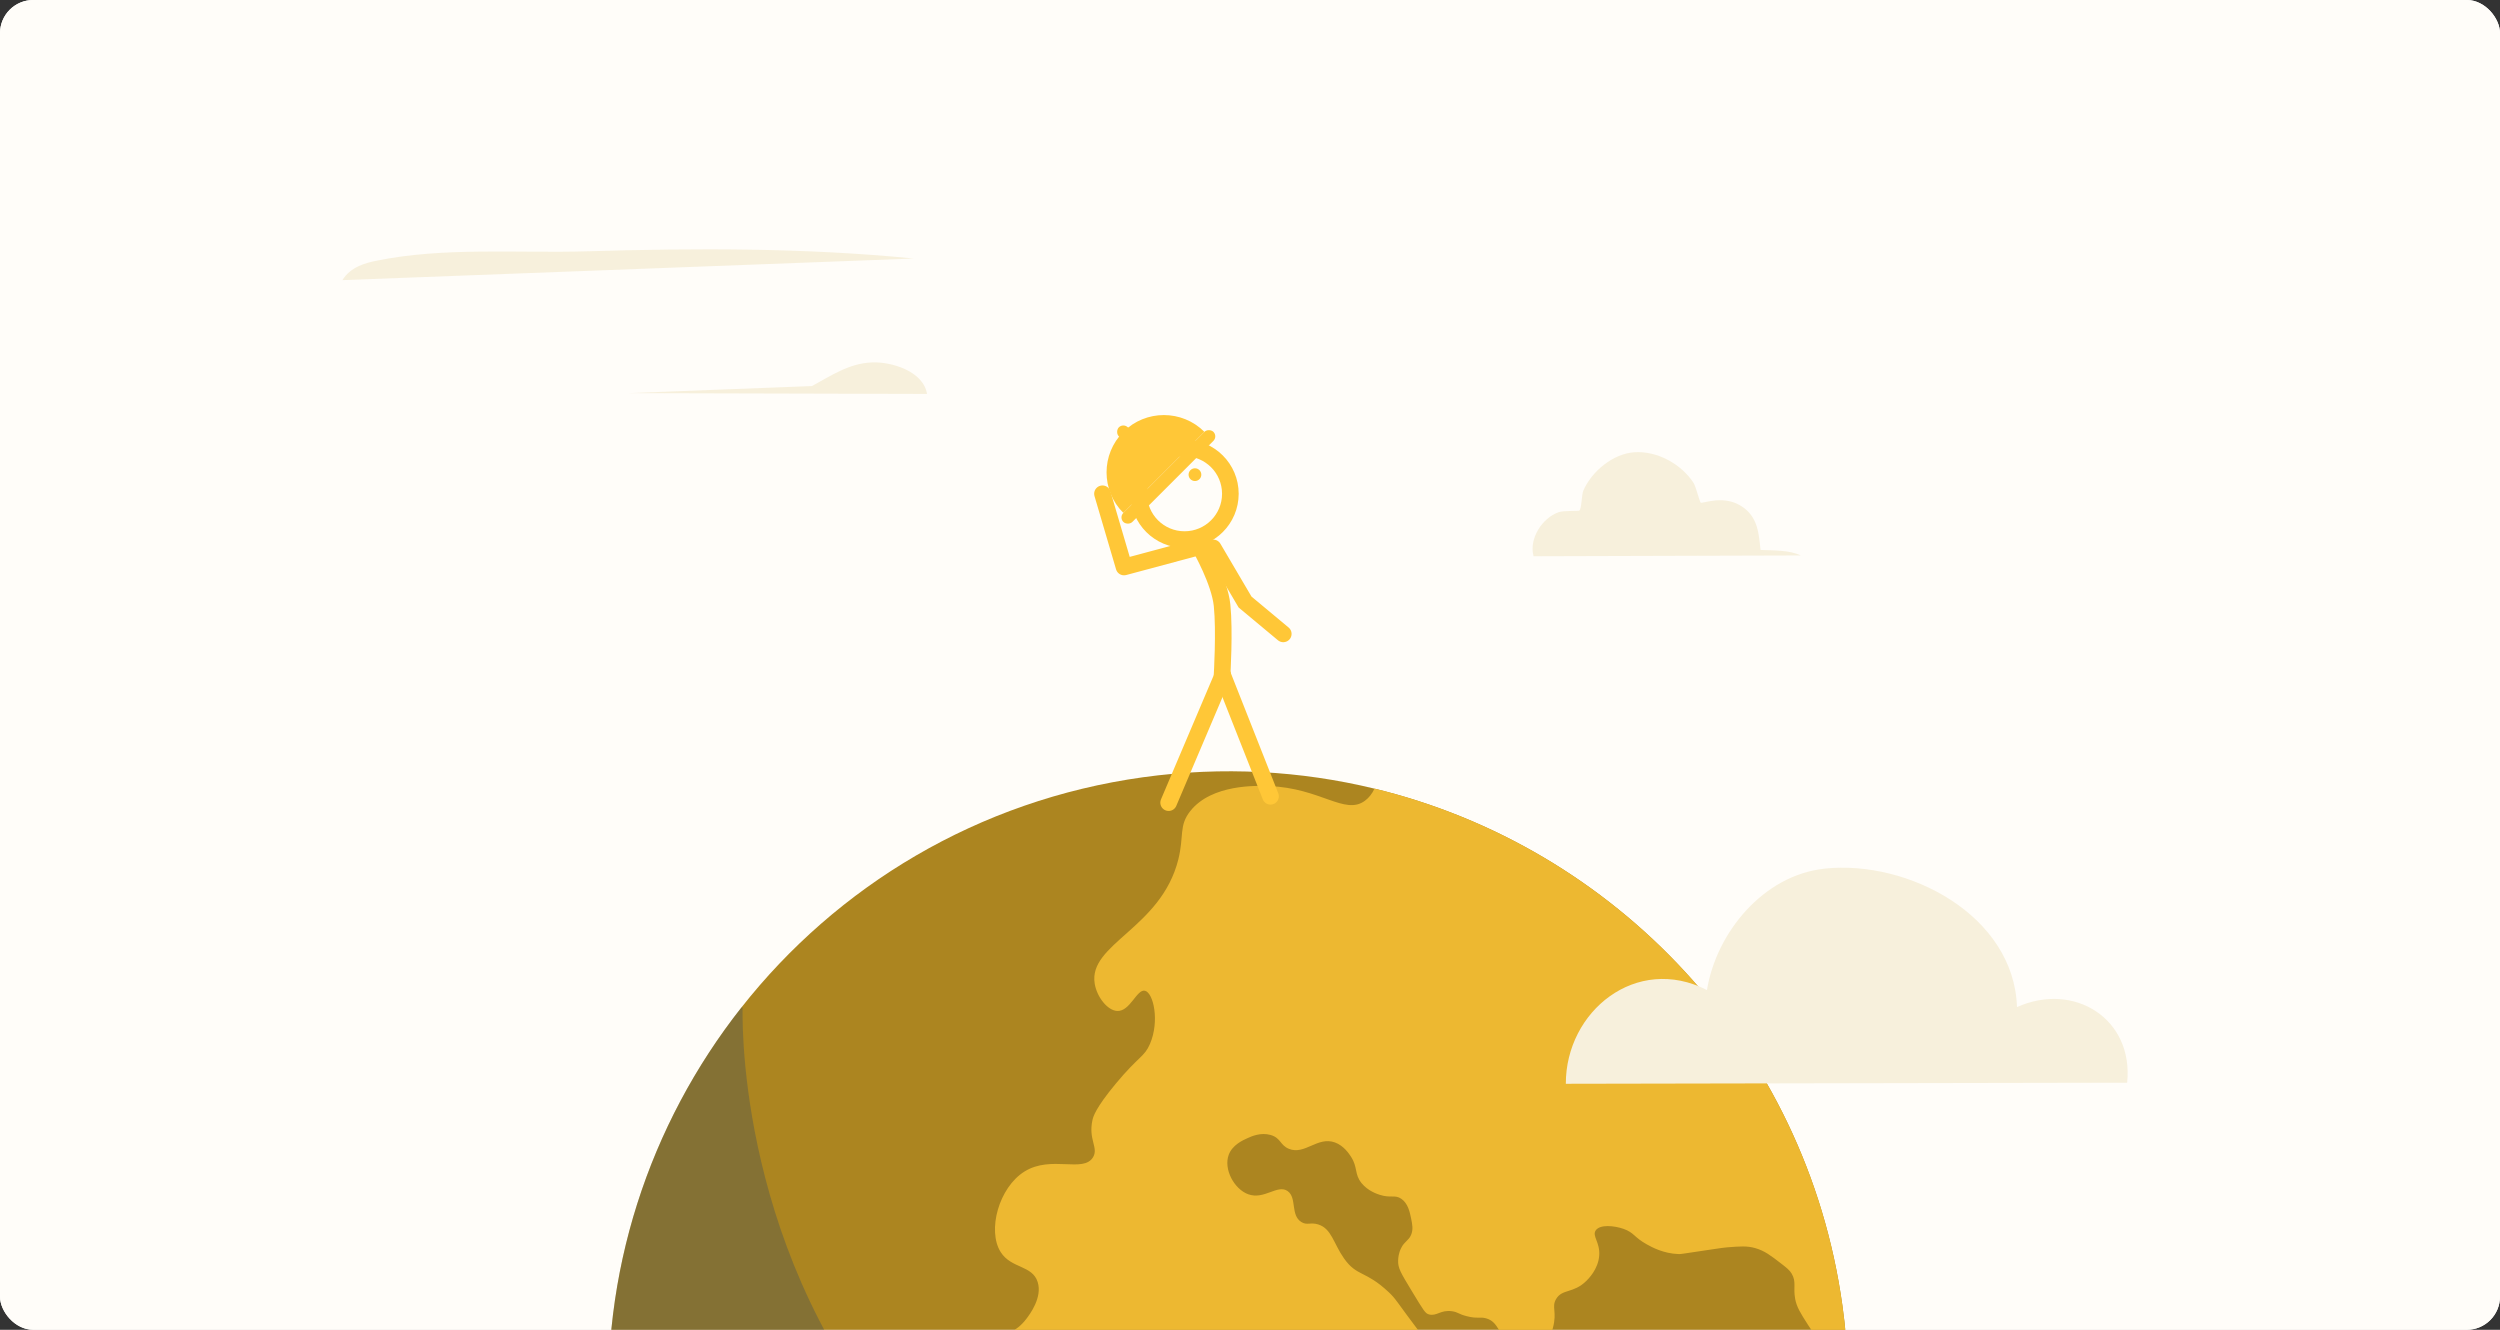
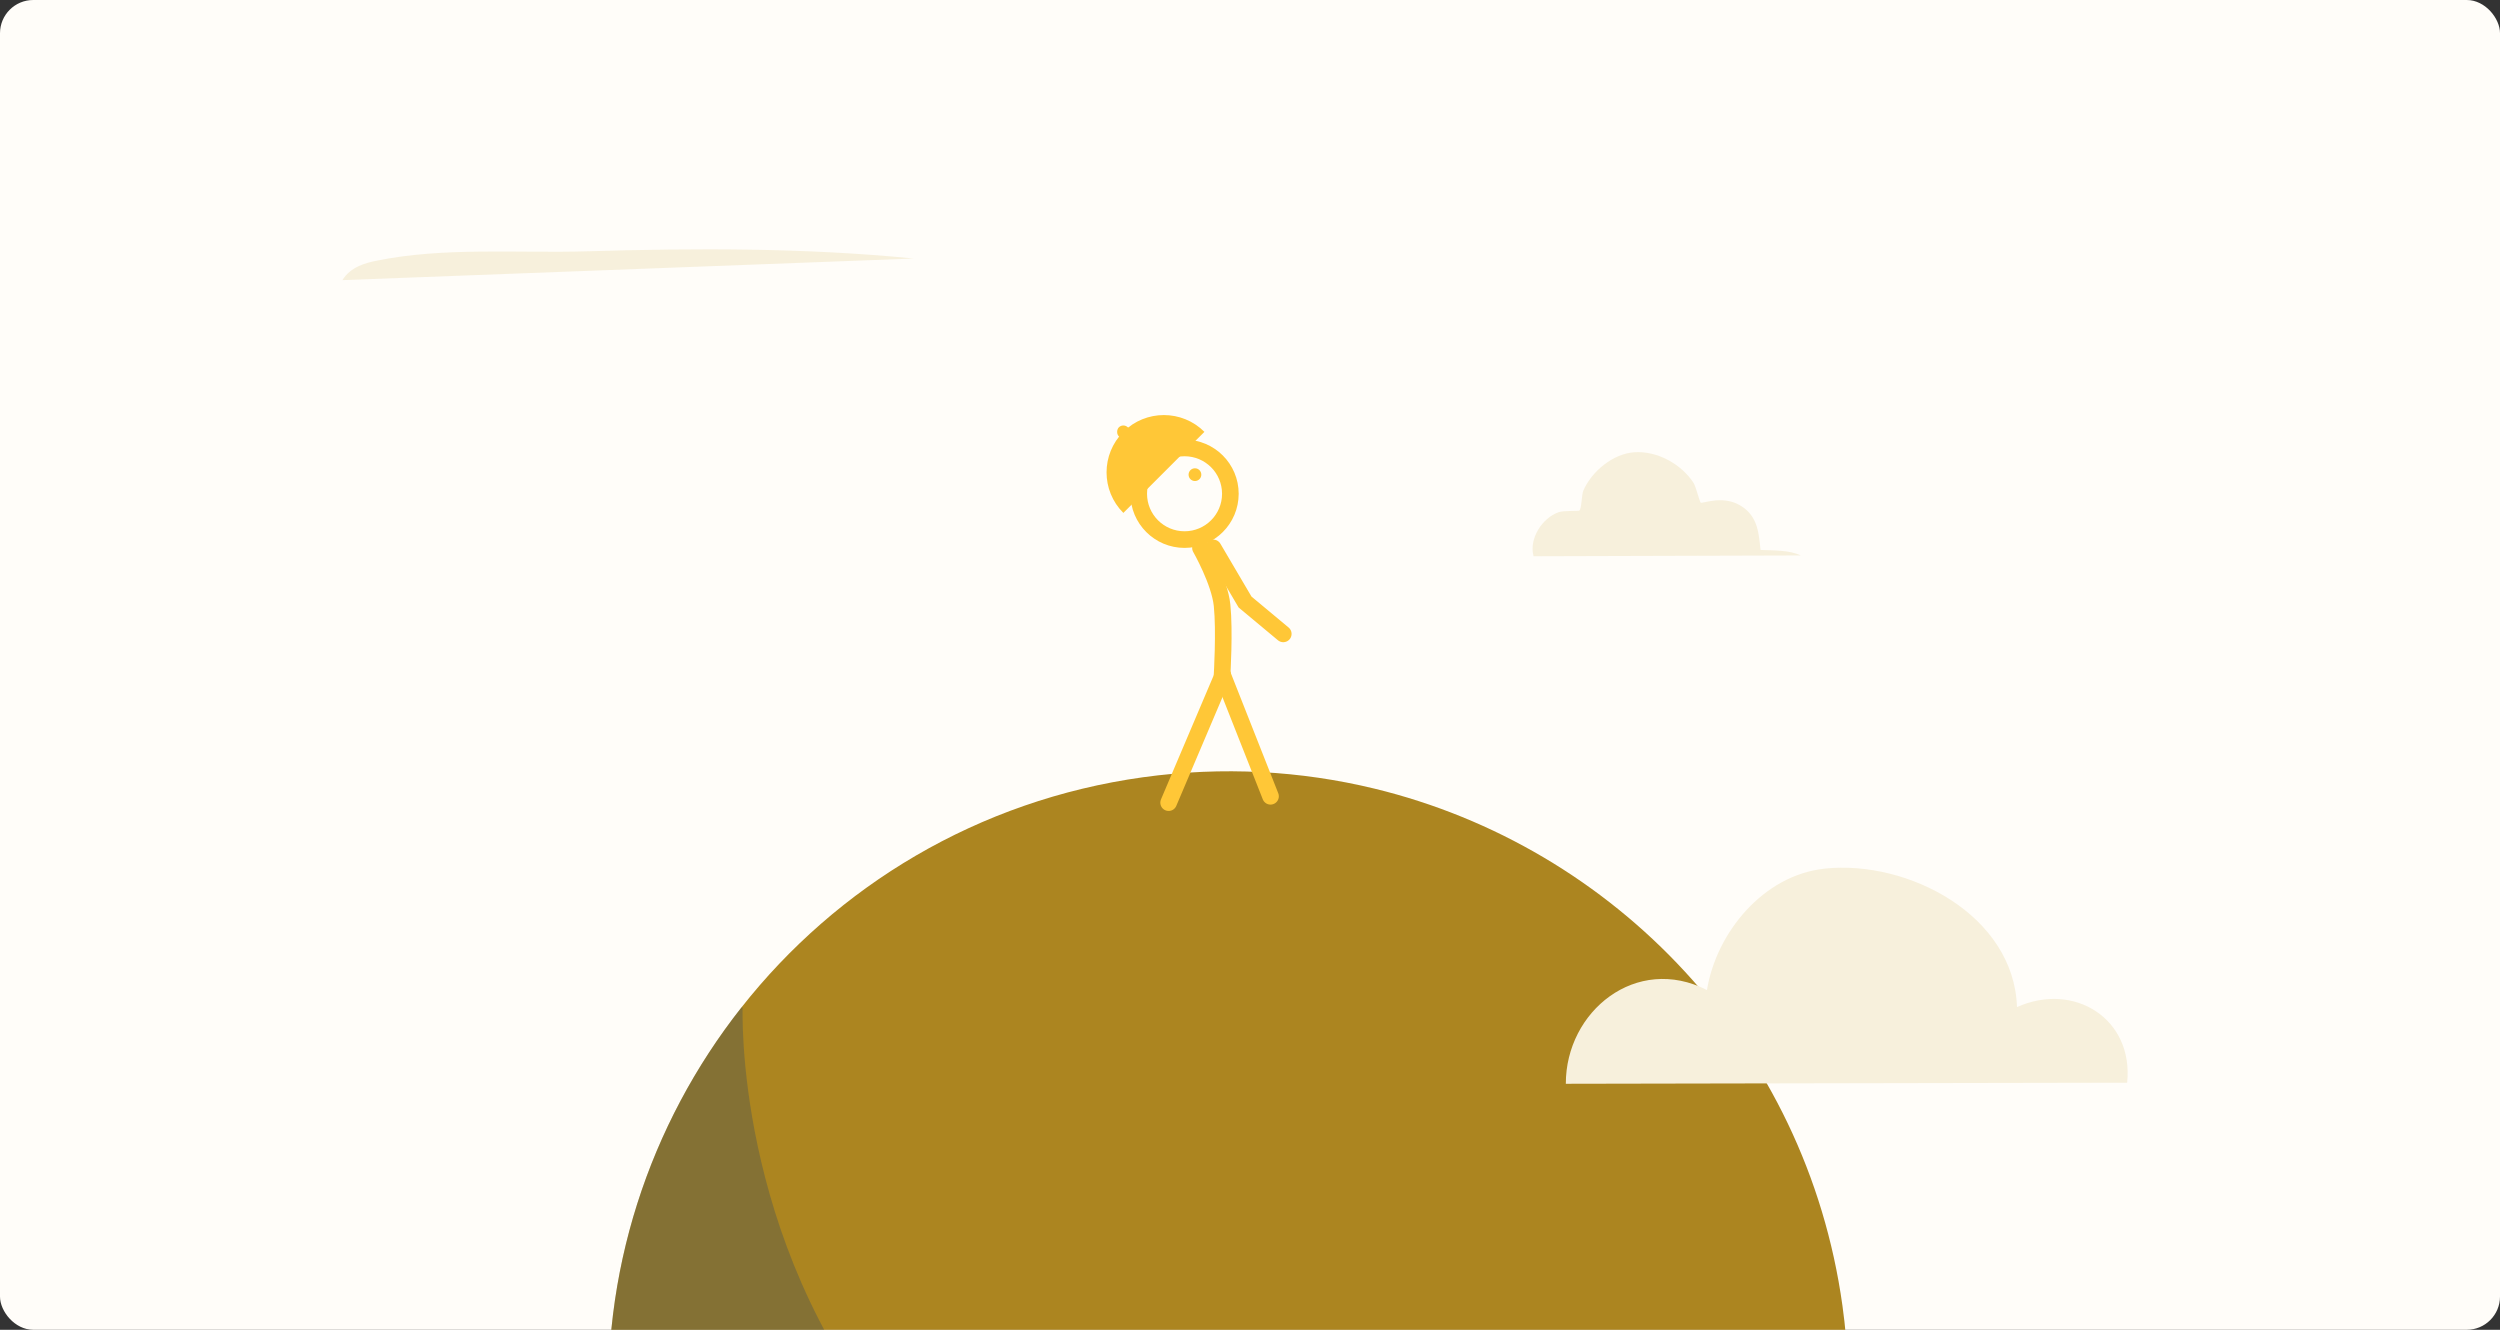
<svg xmlns="http://www.w3.org/2000/svg" width="752" height="400" viewBox="0 0 752 400" fill="none">
  <rect x="0" y="0" width="752" height="400" fill="#333333" stroke="none" />
  <g clip-path="url(#clip0_2584_2786)">
-     <rect width="752" height="400" rx="10" fill="white" />
    <path d="M742 0H10C4.477 0 0 4.477 0 10V390C0 395.523 4.477 400 10 400H742C747.523 400 752 395.523 752 390V10C752 4.477 747.523 0 742 0Z" fill="#FFFDF9" />
    <g clip-path="url(#clip1_2584_2786)">
      <path d="M555.632 430.217C555.598 430.812 555.559 431.411 555.515 432C555.254 431.9 555.031 431.778 554.848 431.623C554.475 431.295 554.275 430.85 554.175 430.217H183.393C180.325 382.967 195.373 338.143 222.968 303.112C251.725 266.581 294.129 240.698 343.838 233.794C367.786 230.473 391.301 231.85 413.448 237.221C485.66 254.745 543.357 314.715 554.203 392.715C555.965 405.384 556.404 417.926 555.626 430.217H555.632Z" fill="#AC8520" />
-       <path d="M555.632 430.218C555.598 430.812 555.559 431.412 555.515 432C555.254 431.9 555.031 431.778 554.848 431.623C554.475 431.295 554.275 430.851 554.175 430.218C553.814 428.035 554.559 423.691 552.535 415.021C551.223 409.4 549.922 406.962 549.111 405.629C547.365 402.746 546.42 402.546 543.902 398.602C541.595 394.992 540.439 393.187 539.983 390.687C539.344 387.216 540.416 385.594 538.921 383.084C538.315 382.062 537.426 381.356 535.675 380.006C532.645 377.668 530.783 376.23 527.986 375.435C525.496 374.724 523.495 374.891 519.487 375.202C518.703 375.263 518.219 375.319 513.255 376.068C505.706 377.196 505.656 377.24 504.955 377.224C500.458 377.09 496.928 375.185 495.383 374.319C491.497 372.164 491.575 370.781 488.384 369.653C485.599 368.67 481.257 368.22 479.984 370.114C478.839 371.825 481.357 373.68 481.04 377.718C480.724 381.795 477.8 384.672 477.16 385.305C473.263 389.143 469.872 387.61 468.049 390.793C466.654 393.226 468.416 394.498 467.126 399.38C466.498 401.746 465.836 404.251 463.741 405.49C460.316 407.517 455.486 404.768 455.146 404.568C450.444 401.824 451.072 397.647 446.975 396.542C445.129 396.042 444.434 396.731 441.249 395.925C438.669 395.275 438.603 394.687 436.807 394.425C433.305 393.92 432.215 395.975 429.886 395.386C428.719 395.092 428.341 394.403 424.677 388.36C421.342 382.845 420.441 381.406 420.564 379.062C420.592 378.429 420.675 376.985 421.464 375.413C422.504 373.352 423.693 373.219 424.444 371.475C425.144 369.848 424.827 368.304 424.466 366.537C424.066 364.577 423.532 361.994 421.525 360.605C419.585 359.261 418.396 360.494 415.01 359.394C414.199 359.133 411.486 358.239 409.585 355.917C407.339 353.174 408.495 351.191 406.36 347.908C405.81 347.064 404.215 344.609 401.53 343.642C396.299 341.754 392.468 347.525 387.688 345.559C385.008 344.459 385.303 342.27 382.173 341.393C379.216 340.56 376.447 341.809 375.252 342.354C373.79 343.015 370.694 344.409 369.599 347.364C367.998 351.674 371.238 357.706 375.48 359.239C380.316 360.983 384.319 356.112 387.343 358.295C390.161 360.316 388.11 365.521 391.457 367.593C393.174 368.653 394.203 367.593 396.493 368.304C400.54 369.548 401.085 373.974 404.259 378.501C408.178 384.078 410.635 382.045 417.662 388.627C420.03 390.843 419.697 391.032 427.985 401.996C433.722 409.589 436.629 413.421 438.208 414.671C445.935 420.781 450.938 418.403 454.279 423.719C455.552 425.741 456.03 428.007 456.097 430.206H293.59C294.607 414.799 295.569 406.706 299.127 403.673C302.518 400.774 305.392 401.091 308.738 396.697C309.678 395.464 313.602 390.321 312.14 385.655C310.528 380.517 304.18 381.634 301.006 376.624C296.914 370.159 300.444 357.173 308.21 352.368C316.221 347.414 325.882 352.912 328.784 348.102C330.524 345.214 327.283 342.809 328.628 336.849C328.84 335.922 329.512 333.333 335.588 326.013C342.57 317.598 344.227 317.965 345.911 314.01C348.874 307.078 346.94 298.608 344.394 298.014C341.959 297.441 339.941 304.279 336.066 304.101C333.153 303.973 329.94 299.908 329.284 295.881C327.316 283.878 349.219 279.279 354.428 258.561C356.212 251.446 354.539 248.375 358.041 243.959C364.512 235.811 378.148 236.322 381.684 236.449C397.232 237.033 404.487 245.281 410.524 240.904C411.78 239.993 412.787 238.677 413.448 237.21C485.66 254.734 543.357 314.704 554.203 392.704C555.965 405.373 556.404 417.915 555.626 430.206L555.632 430.218Z" fill="#EDB831" />
      <path opacity="0.3" d="M268.018 430.217H183.393C180.325 382.966 195.373 338.143 222.968 303.112L223.396 302.995C223.396 302.995 220.661 372.202 268.018 430.222V430.217Z" fill="#274466" />
    </g>
    <path d="M370.095 148.525C370.095 156.137 363.924 162.309 356.311 162.309C348.698 162.309 342.527 156.137 342.527 148.525C342.527 140.912 348.698 134.741 356.311 134.741C363.924 134.741 370.095 140.912 370.095 148.525Z" stroke="#FFC737" stroke-width="5" />
    <path d="M361.099 164.809C361.099 164.809 366.859 174.874 367.599 182.05C368.402 189.831 367.599 203.037 367.599 203.037" stroke="#FFC737" stroke-width="5" stroke-linecap="round" />
    <path d="M364.934 164.809L374.512 181.092L386.007 190.671" stroke="#FFC737" stroke-width="5" stroke-linecap="round" />
-     <path d="M362.464 164.021L338.11 170.556L331.624 148.525" stroke="#FFC737" stroke-width="5" stroke-linecap="round" stroke-linejoin="round" />
    <path d="M367.807 203.123L351.523 241.438" stroke="#FFC737" stroke-width="5" stroke-linecap="round" />
    <path d="M367.803 203.123L382.172 239.522" stroke="#FFC737" stroke-width="5" stroke-linecap="round" />
    <path d="M361.355 142.778C361.355 143.836 360.497 144.694 359.439 144.694C358.381 144.694 357.523 143.836 357.523 142.778C357.523 141.72 358.381 140.862 359.439 140.862C360.497 140.862 361.355 141.72 361.355 142.778Z" fill="#FFC737" />
    <path d="M337.903 154.284C331.169 147.551 331.169 136.634 337.903 129.901V129.901C344.636 123.168 355.552 123.168 362.286 129.901V129.901L337.903 154.284V154.284Z" fill="#FFC737" />
    <rect x="337.902" y="127.191" width="13.41" height="3.831" rx="1.916" transform="rotate(45 337.902 127.191)" fill="#FFC737" />
-     <rect x="336.547" y="155.64" width="38.315" height="3.831" rx="1.916" transform="rotate(-45 336.547 155.64)" fill="#FFC737" />
    <path d="M548.823 261.281C573.896 258.605 605.793 275.254 606.716 302.931C623.919 295.215 641.842 306.472 639.848 325.676L471 326C470.973 304.188 492.206 286.958 513.453 297.809C516.288 280.471 530.453 263.254 548.823 261.294V261.281Z" fill="#F7F0DC" />
    <path d="M491.653 136.032C498.513 135.602 505.733 139.572 509.433 145.272C510.093 146.282 511.293 151.052 511.563 151.202C512.233 151.562 518.723 148.552 524.363 152.622C528.793 155.822 529.033 160.492 529.573 165.422C533.463 165.612 538.163 165.402 541.663 167.082L461.303 167.322C459.843 162.082 463.863 155.782 468.893 154.052C470.353 153.552 474.703 153.772 475.053 153.582C475.743 153.212 475.753 148.802 476.243 147.652C478.693 141.832 485.223 136.442 491.653 136.032Z" fill="#F7F0DC" />
    <path d="M176.49 75.594C209.23 74.624 242.13 74.524 274.86 77.764L103 84.264C105.44 80.214 110.18 79.064 112.96 78.484C133.36 74.244 155.85 76.204 176.49 75.594Z" fill="#F7F0DC" />
-     <path d="M262.25 109.016C268.2 108.756 277.8 111.706 278.84 118.496L189 118.256L244.23 116.126C250 113.006 255.34 109.306 262.25 109.016Z" fill="#F7F0DC" />
  </g>
  <defs>
    <clipPath id="clip0_2584_2786">
      <rect width="752" height="400" rx="10" fill="white" />
    </clipPath>
    <clipPath id="clip1_2584_2786">
      <rect width="373" height="200" fill="white" transform="translate(183 200)" />
    </clipPath>
  </defs>
</svg>